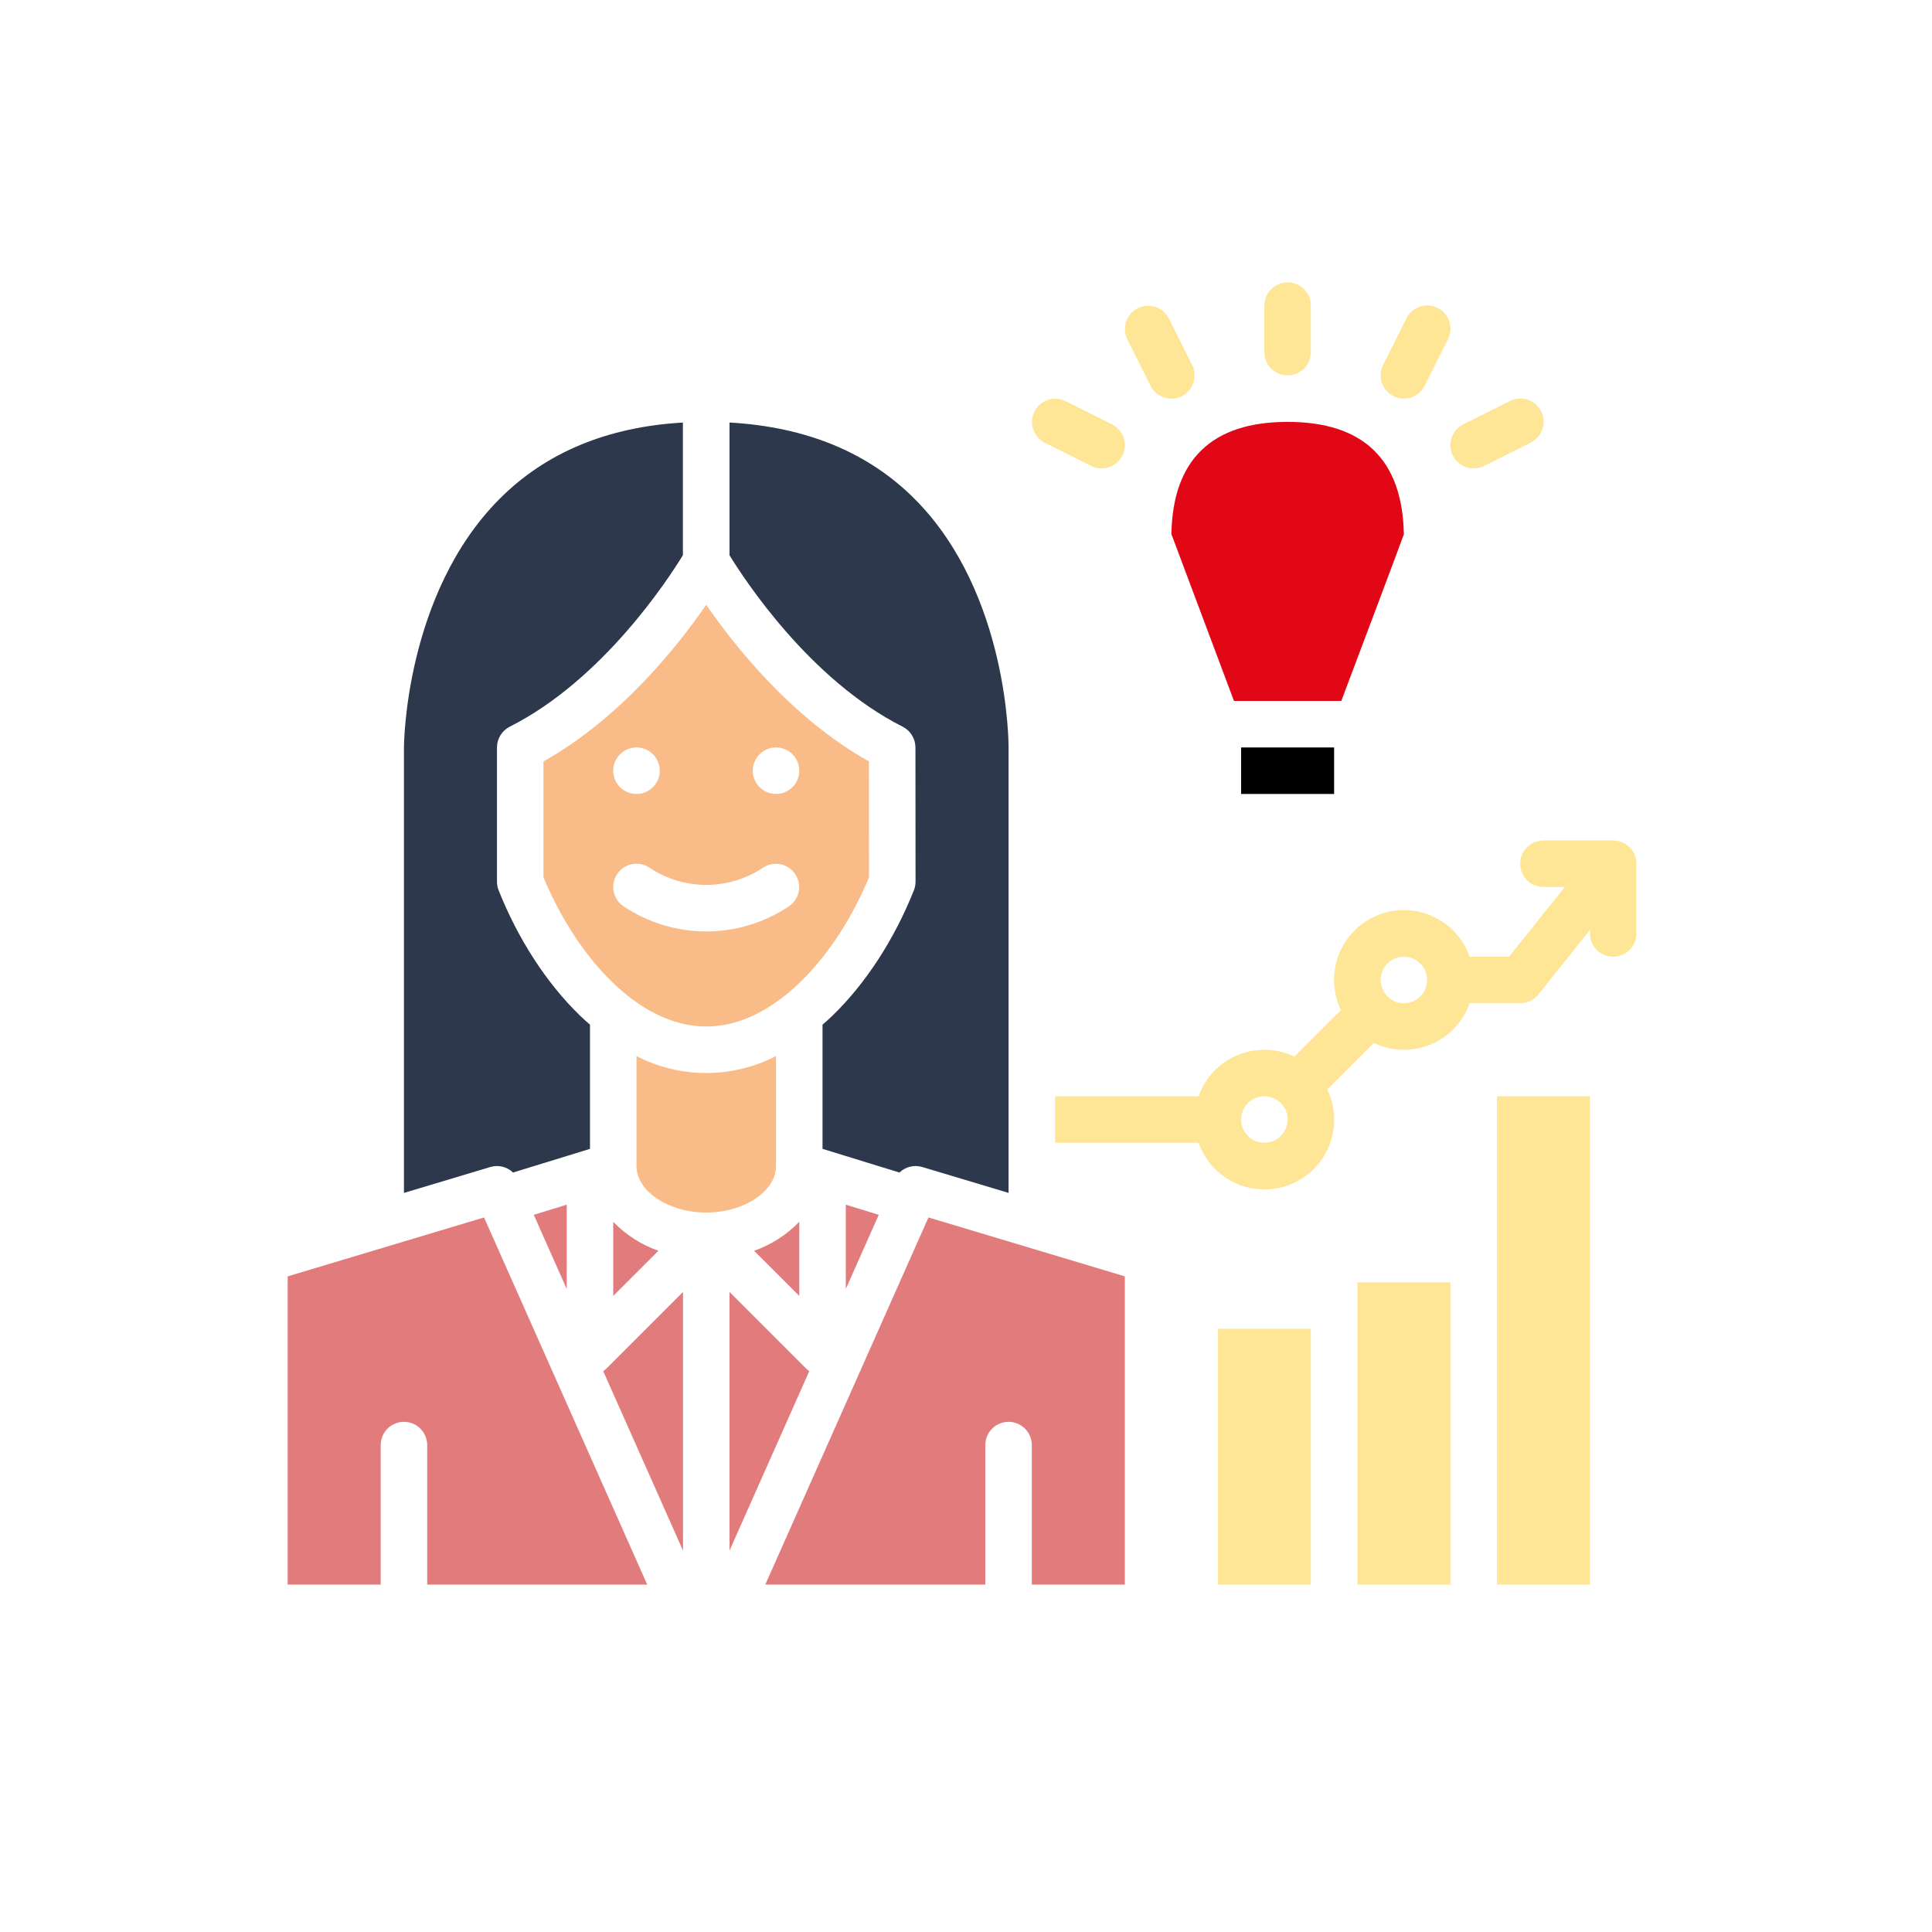
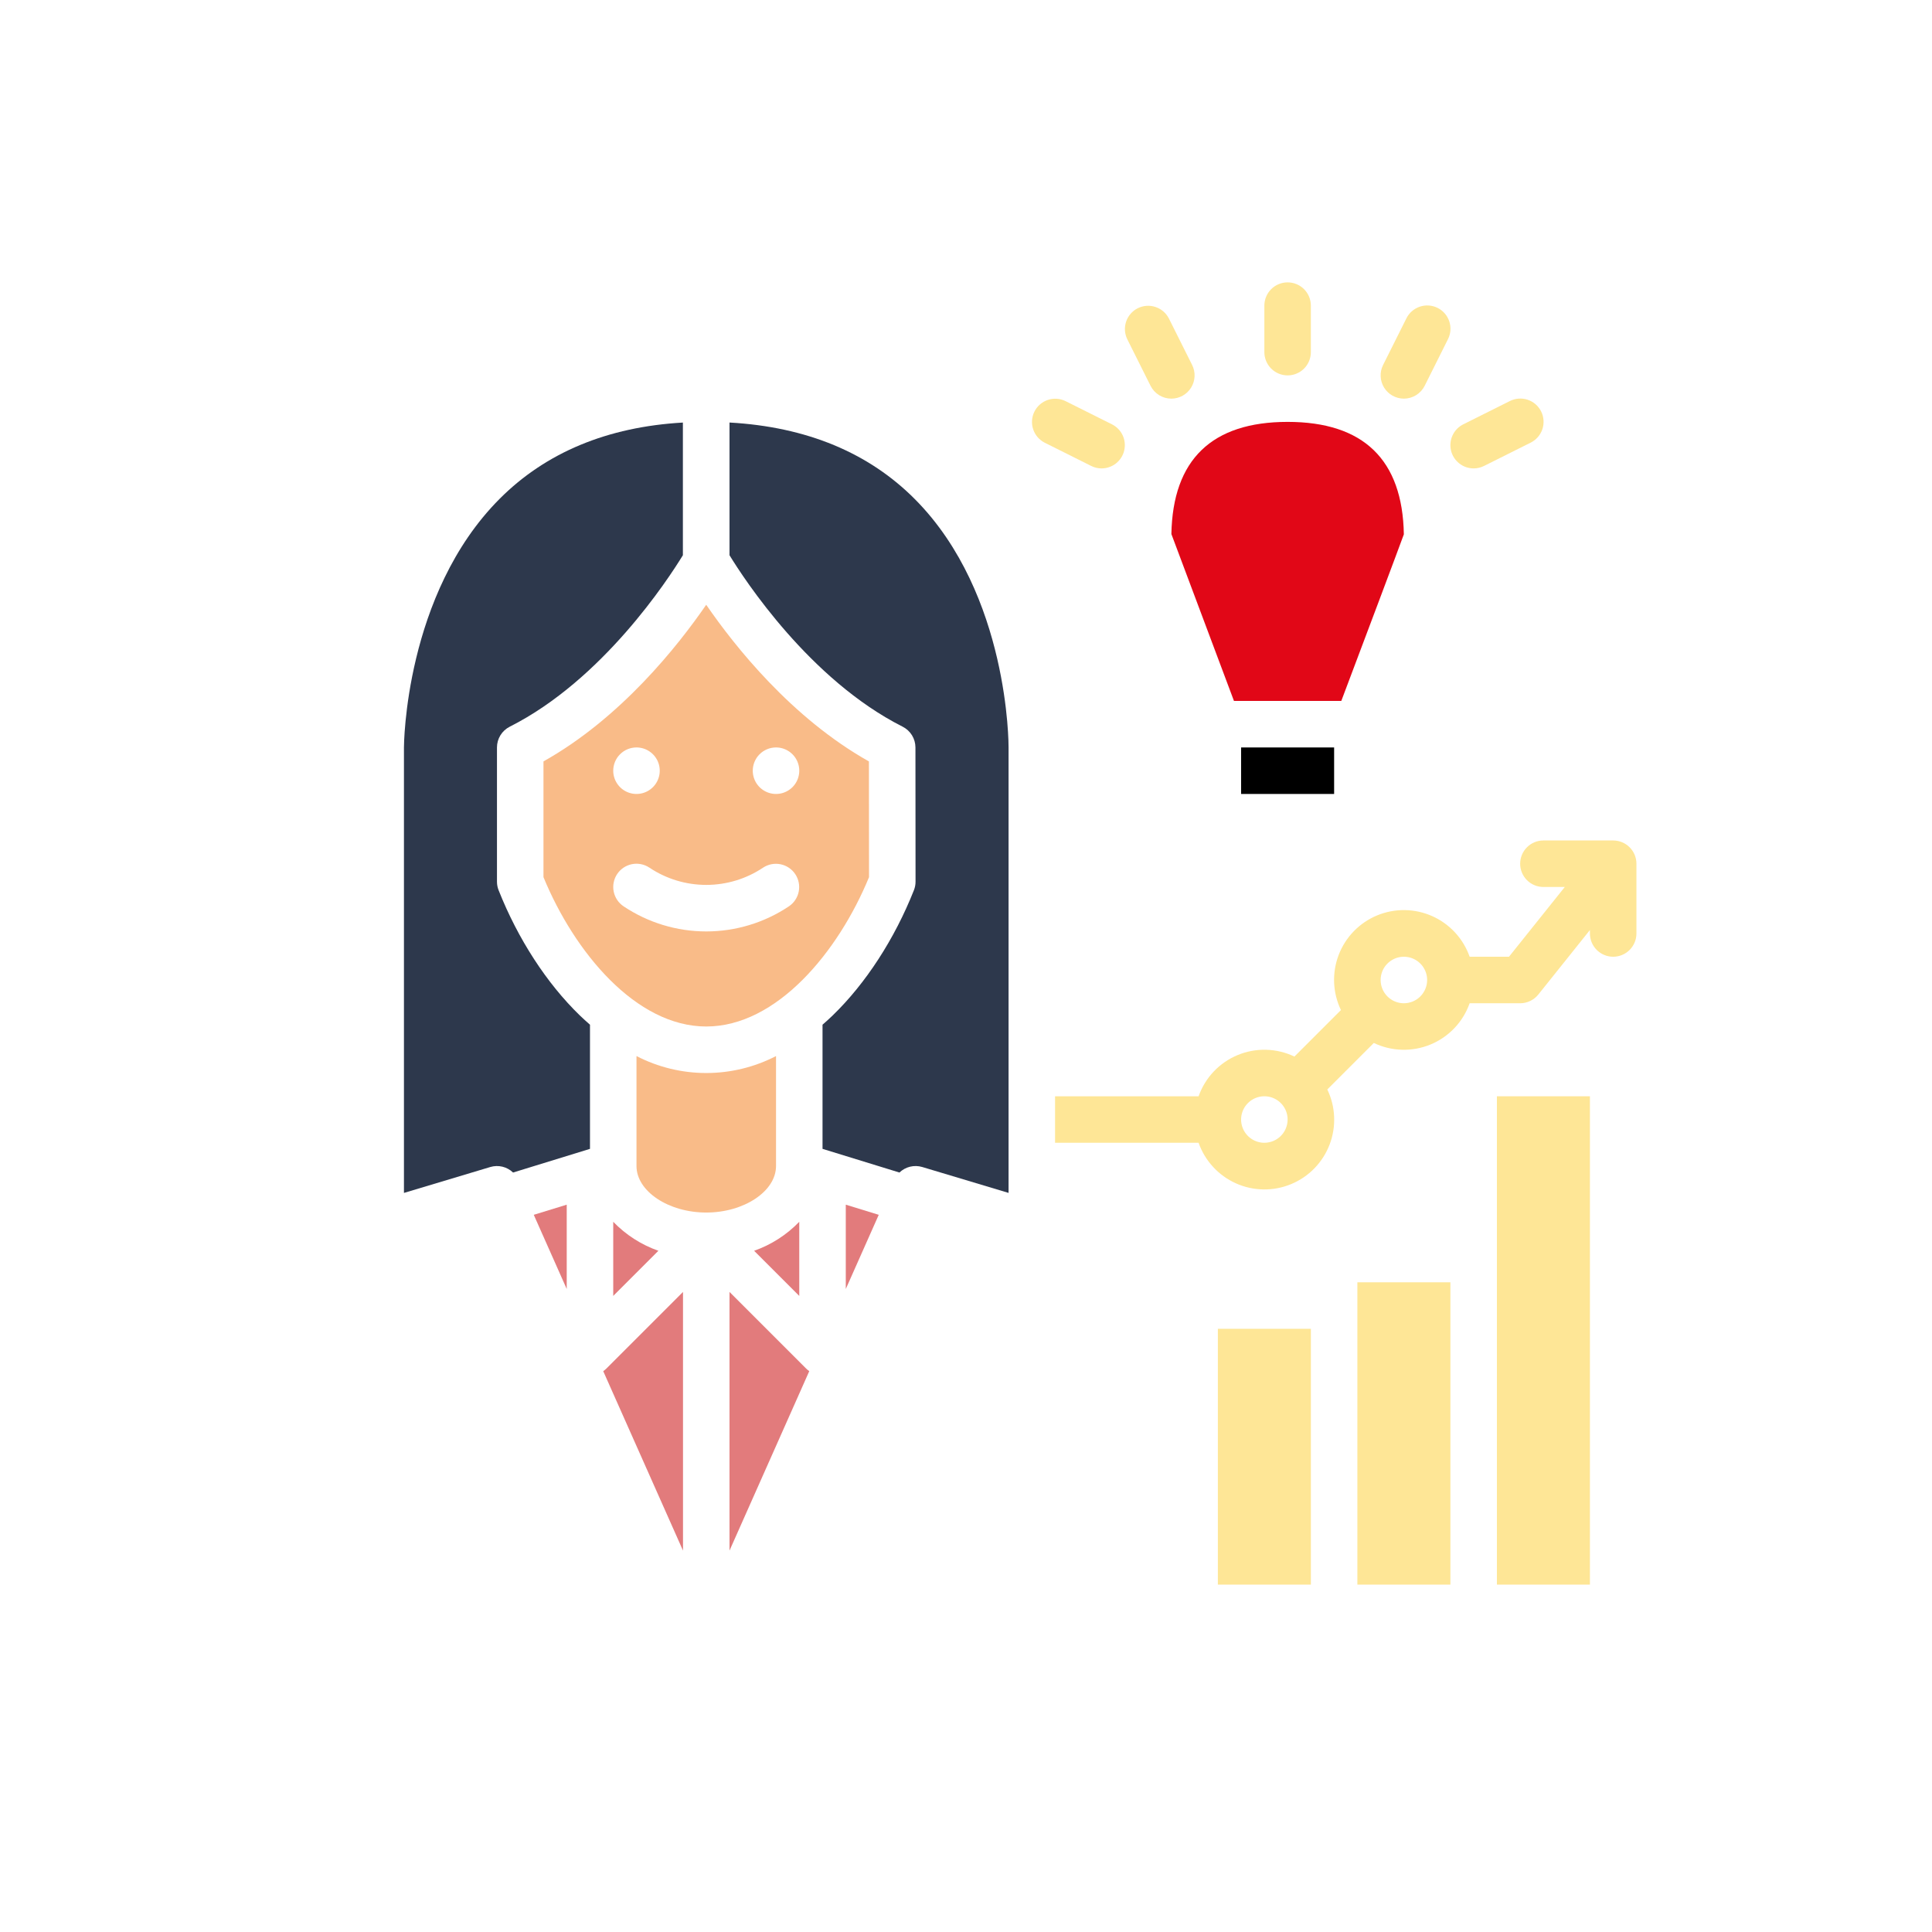
<svg xmlns="http://www.w3.org/2000/svg" width="130" height="130" viewBox="0 0 130 130" fill="none">
-   <rect width="130" height="130" fill="white" />
  <path d="M56.036 68.32C55.809 68.54 55.578 68.748 55.346 68.95V77.304L60.522 78.897C60.722 78.705 60.969 78.569 61.238 78.504C61.507 78.439 61.789 78.446 62.055 78.525L67.864 80.268V50.295C67.864 50.287 67.864 50.28 67.864 50.273C67.864 50.173 67.906 40.004 61.597 33.624C58.473 30.463 54.27 28.721 49.087 28.431V37.36C50.076 38.976 54.481 45.743 60.737 48.897C60.995 49.028 61.213 49.227 61.365 49.474C61.517 49.72 61.597 50.004 61.598 50.293L61.605 59.324C61.606 59.522 61.568 59.718 61.495 59.901C60.198 63.176 58.259 66.166 56.036 68.32Z" fill="#2D384C" />
  <path d="M91.335 86.283H97.594V106.625H91.335V86.283Z" fill="#FEE696" />
  <path d="M81.947 89.413H88.206V106.625H81.947V89.413Z" fill="#FEE696" />
  <path d="M100.723 73.766H106.982V106.625H100.723V73.766Z" fill="#FEE696" />
-   <path d="M66.299 97.237C66.299 96.822 66.464 96.424 66.757 96.13C67.051 95.837 67.449 95.672 67.864 95.672C68.279 95.672 68.677 95.837 68.97 96.13C69.264 96.424 69.429 96.822 69.429 97.237V106.625H75.688V85.883L62.475 81.919L51.495 106.625H66.299V97.237Z" fill="#E27B7C" />
  <path d="M54.24 92.084L49.087 86.932V104.337L54.454 92.261C54.377 92.209 54.306 92.149 54.24 92.084Z" fill="#E27B7C" />
  <path d="M53.781 87.2V82.211C52.935 83.09 51.894 83.758 50.743 84.162L53.781 87.2Z" fill="#E27B7C" />
  <path d="M83.511 50.295H89.77V53.424H83.511V50.295Z" fill="black" />
  <path d="M47.522 69.071C52.254 69.071 56.4 64.069 58.475 59.022L58.468 51.234C53.272 48.318 49.435 43.48 47.519 40.693C45.602 43.48 41.767 48.318 36.569 51.233V59.021C38.644 64.068 42.791 69.071 47.522 69.071ZM52.217 50.294C52.526 50.294 52.828 50.386 53.086 50.558C53.343 50.73 53.544 50.974 53.662 51.26C53.781 51.546 53.812 51.861 53.751 52.164C53.691 52.468 53.542 52.747 53.323 52.966C53.104 53.184 52.825 53.334 52.522 53.394C52.218 53.454 51.904 53.423 51.618 53.305C51.332 53.186 51.087 52.986 50.915 52.728C50.743 52.471 50.652 52.169 50.652 51.859C50.652 51.444 50.817 51.046 51.11 50.753C51.404 50.459 51.801 50.294 52.217 50.294ZM42.828 50.294C43.138 50.294 43.44 50.386 43.697 50.558C43.955 50.73 44.155 50.974 44.274 51.26C44.392 51.546 44.423 51.861 44.363 52.164C44.302 52.468 44.153 52.747 43.934 52.966C43.716 53.184 43.437 53.334 43.133 53.394C42.83 53.454 42.515 53.423 42.229 53.305C41.943 53.186 41.699 52.986 41.527 52.728C41.355 52.471 41.263 52.169 41.263 51.859C41.263 51.444 41.428 51.046 41.722 50.753C42.015 50.459 42.413 50.294 42.828 50.294ZM41.526 58.815C41.756 58.469 42.114 58.23 42.521 58.148C42.928 58.067 43.351 58.151 43.696 58.381C44.828 59.139 46.16 59.543 47.522 59.543C48.885 59.543 50.216 59.139 51.348 58.381C51.694 58.153 52.115 58.072 52.52 58.154C52.926 58.236 53.282 58.475 53.511 58.819C53.741 59.163 53.825 59.584 53.745 59.99C53.665 60.396 53.427 60.754 53.084 60.985C51.439 62.086 49.503 62.674 47.522 62.674C45.542 62.674 43.606 62.086 41.96 60.985C41.615 60.755 41.375 60.397 41.294 59.99C41.212 59.583 41.296 59.16 41.526 58.815Z" fill="#F9BB88" />
  <path d="M59.129 81.742L56.911 81.06V86.734L59.129 81.742Z" fill="#E27B7C" />
  <path d="M41.263 87.2L44.302 84.162C43.151 83.758 42.11 83.09 41.263 82.211V87.2Z" fill="#E27B7C" />
  <path d="M38.134 81.06L35.916 81.742L38.134 86.734V81.06Z" fill="#E27B7C" />
  <path d="M39.699 68.95C39.467 68.748 39.236 68.54 39.009 68.32C36.786 66.166 34.847 63.176 33.55 59.901C33.477 59.718 33.44 59.523 33.44 59.325V50.295C33.44 50.005 33.52 49.721 33.672 49.474C33.824 49.227 34.042 49.028 34.3 48.897C40.556 45.743 44.96 38.978 45.95 37.36V28.433C40.872 28.723 36.729 30.447 33.619 33.565C27.226 39.975 27.181 50.188 27.181 50.29V80.269L32.99 78.526C33.255 78.447 33.537 78.439 33.807 78.504C34.076 78.57 34.323 78.705 34.523 78.897L39.699 77.304V68.95Z" fill="#2D384C" />
  <path d="M45.958 86.932L40.805 92.084C40.739 92.15 40.667 92.209 40.59 92.262L45.958 104.337V86.932Z" fill="#E27B7C" />
-   <path d="M25.616 97.237C25.616 96.822 25.781 96.424 26.074 96.13C26.368 95.837 26.766 95.672 27.181 95.672C27.596 95.672 27.994 95.837 28.287 96.13C28.581 96.424 28.746 96.822 28.746 97.237V106.625H43.55L32.57 81.919L19.357 85.883V106.625H25.616V97.237Z" fill="#E27B7C" />
  <path d="M52.217 78.46V71.06C50.765 71.81 49.156 72.201 47.522 72.201C45.889 72.201 44.279 71.81 42.828 71.06V78.46C42.828 80.156 44.978 81.589 47.522 81.589C50.067 81.589 52.217 80.156 52.217 78.46Z" fill="#F9BB88" />
  <path d="M94.462 35.953C94.376 30.933 91.746 28.388 86.641 28.388C81.542 28.388 78.912 30.927 78.82 35.935L83.031 47.165H90.253C91.884 42.843 94.022 37.161 94.462 35.953Z" fill="#E10717" />
  <path d="M74.122 31.518C73.879 31.518 73.64 31.461 73.423 31.352L70.293 29.787C69.926 29.6 69.647 29.274 69.518 28.882C69.389 28.49 69.42 28.063 69.605 27.694C69.789 27.324 70.112 27.043 70.504 26.911C70.895 26.779 71.322 26.807 71.693 26.988L74.823 28.553C75.138 28.711 75.391 28.97 75.541 29.29C75.69 29.609 75.727 29.97 75.646 30.313C75.565 30.656 75.37 30.962 75.094 31.181C74.817 31.399 74.474 31.518 74.122 31.518Z" fill="#FEE696" />
  <path d="M86.641 25.259C86.226 25.259 85.828 25.094 85.534 24.801C85.241 24.507 85.076 24.109 85.076 23.694V20.565C85.076 20.15 85.241 19.752 85.534 19.458C85.828 19.165 86.226 19 86.641 19C87.056 19 87.454 19.165 87.747 19.458C88.04 19.752 88.205 20.15 88.205 20.565V23.694C88.205 24.109 88.04 24.507 87.747 24.801C87.454 25.094 87.056 25.259 86.641 25.259Z" fill="#FEE696" />
  <path d="M78.818 26.824C78.527 26.824 78.242 26.743 77.995 26.59C77.747 26.437 77.547 26.218 77.417 25.958L75.853 22.829C75.671 22.458 75.643 22.031 75.775 21.639C75.907 21.248 76.189 20.925 76.558 20.74C76.927 20.556 77.354 20.524 77.746 20.654C78.139 20.783 78.464 21.061 78.652 21.429L80.216 24.559C80.336 24.797 80.392 25.062 80.38 25.329C80.368 25.595 80.289 25.854 80.148 26.081C80.008 26.308 79.813 26.495 79.58 26.625C79.347 26.755 79.085 26.823 78.818 26.824Z" fill="#FEE696" />
-   <path d="M94.463 26.824C94.196 26.823 93.934 26.755 93.701 26.625C93.469 26.495 93.273 26.308 93.133 26.081C92.993 25.854 92.913 25.595 92.901 25.329C92.889 25.062 92.945 24.797 93.065 24.559L94.63 21.429C94.721 21.244 94.847 21.078 95.002 20.942C95.158 20.806 95.338 20.702 95.534 20.636C95.73 20.57 95.936 20.543 96.142 20.557C96.349 20.571 96.55 20.626 96.734 20.719C96.919 20.811 97.084 20.939 97.219 21.095C97.354 21.252 97.456 21.433 97.521 21.629C97.585 21.825 97.61 22.032 97.595 22.238C97.579 22.444 97.522 22.645 97.428 22.829L95.864 25.958C95.734 26.218 95.534 26.437 95.286 26.59C95.039 26.743 94.754 26.824 94.463 26.824Z" fill="#FEE696" />
+   <path d="M94.463 26.824C94.196 26.823 93.934 26.755 93.701 26.625C93.469 26.495 93.273 26.308 93.133 26.081C92.993 25.854 92.913 25.595 92.901 25.329C92.889 25.062 92.945 24.797 93.065 24.559L94.63 21.429C94.721 21.244 94.847 21.078 95.002 20.942C95.158 20.806 95.338 20.702 95.534 20.636C95.73 20.57 95.936 20.543 96.142 20.557C96.349 20.571 96.55 20.626 96.734 20.719C96.919 20.811 97.084 20.939 97.219 21.095C97.354 21.252 97.456 21.433 97.521 21.629C97.585 21.825 97.61 22.032 97.595 22.238C97.579 22.444 97.522 22.645 97.428 22.829L95.864 25.958C95.734 26.218 95.534 26.437 95.286 26.59C95.039 26.743 94.754 26.824 94.463 26.824" fill="#FEE696" />
  <path d="M99.16 31.518C98.807 31.518 98.465 31.4 98.188 31.181C97.911 30.962 97.716 30.657 97.635 30.313C97.554 29.97 97.591 29.609 97.741 29.29C97.89 28.971 98.143 28.711 98.459 28.553L101.588 26.989C101.772 26.895 101.973 26.838 102.179 26.823C102.385 26.807 102.592 26.832 102.788 26.896C102.984 26.961 103.166 27.064 103.322 27.198C103.478 27.334 103.606 27.498 103.699 27.683C103.791 27.867 103.846 28.069 103.86 28.275C103.874 28.481 103.848 28.688 103.782 28.883C103.716 29.079 103.611 29.259 103.475 29.415C103.339 29.57 103.173 29.697 102.988 29.788L99.859 31.352C99.642 31.461 99.403 31.518 99.16 31.518Z" fill="#FEE696" />
  <path d="M108.547 56.553H103.853C103.438 56.553 103.04 56.718 102.746 57.012C102.453 57.305 102.288 57.703 102.288 58.118C102.288 58.533 102.453 58.931 102.746 59.225C103.04 59.518 103.438 59.683 103.853 59.683H105.291L101.536 64.377H98.889C98.678 63.775 98.346 63.222 97.914 62.753C97.481 62.283 96.958 61.907 96.375 61.646C95.793 61.386 95.163 61.247 94.525 61.238C93.887 61.23 93.254 61.351 92.664 61.595C92.074 61.84 91.541 62.201 91.096 62.659C90.651 63.116 90.303 63.66 90.076 64.256C89.848 64.852 89.744 65.488 89.77 66.126C89.796 66.764 89.953 67.389 90.229 67.965L87.099 71.094C86.505 70.81 85.858 70.654 85.2 70.637C84.542 70.619 83.888 70.74 83.28 70.992C82.671 71.244 82.123 71.621 81.67 72.099C81.217 72.577 80.87 73.145 80.651 73.766H70.993V76.895H80.651C80.862 77.497 81.194 78.05 81.627 78.519C82.059 78.989 82.582 79.365 83.165 79.626C83.748 79.886 84.377 80.025 85.016 80.034C85.654 80.043 86.287 79.921 86.876 79.677C87.466 79.433 88 79.071 88.445 78.613C88.89 78.156 89.237 77.612 89.465 77.016C89.693 76.42 89.797 75.784 89.77 75.146C89.744 74.508 89.588 73.883 89.311 73.308L92.441 70.178C93.035 70.462 93.682 70.618 94.34 70.635C94.998 70.653 95.653 70.532 96.261 70.28C96.869 70.028 97.417 69.651 97.87 69.173C98.323 68.695 98.67 68.127 98.889 67.507H102.288C102.523 67.507 102.754 67.454 102.966 67.352C103.177 67.251 103.363 67.103 103.51 66.92L106.982 62.579V62.812C106.982 63.227 107.147 63.625 107.441 63.919C107.734 64.212 108.132 64.377 108.547 64.377C108.962 64.377 109.36 64.212 109.653 63.919C109.947 63.625 110.112 63.227 110.112 62.812V58.118C110.112 57.703 109.947 57.305 109.653 57.012C109.36 56.718 108.962 56.553 108.547 56.553ZM85.076 76.895C84.766 76.895 84.464 76.803 84.207 76.631C83.949 76.459 83.749 76.215 83.63 75.929C83.512 75.643 83.481 75.329 83.541 75.025C83.602 74.722 83.751 74.443 83.97 74.224C84.188 74.005 84.467 73.856 84.771 73.796C85.074 73.735 85.389 73.766 85.675 73.885C85.961 74.003 86.205 74.204 86.377 74.461C86.549 74.718 86.641 75.021 86.641 75.33C86.64 75.745 86.475 76.143 86.182 76.436C85.889 76.73 85.491 76.894 85.076 76.895ZM94.464 67.507C94.155 67.507 93.852 67.415 93.595 67.243C93.338 67.071 93.137 66.827 93.019 66.541C92.9 66.255 92.869 65.94 92.93 65.637C92.99 65.333 93.139 65.054 93.358 64.835C93.577 64.617 93.856 64.468 94.159 64.407C94.463 64.347 94.777 64.378 95.063 64.496C95.349 64.615 95.594 64.815 95.765 65.073C95.937 65.33 96.029 65.632 96.029 65.942C96.029 66.357 95.864 66.754 95.57 67.048C95.277 67.341 94.879 67.506 94.464 67.507Z" fill="#FEE696" />
</svg>